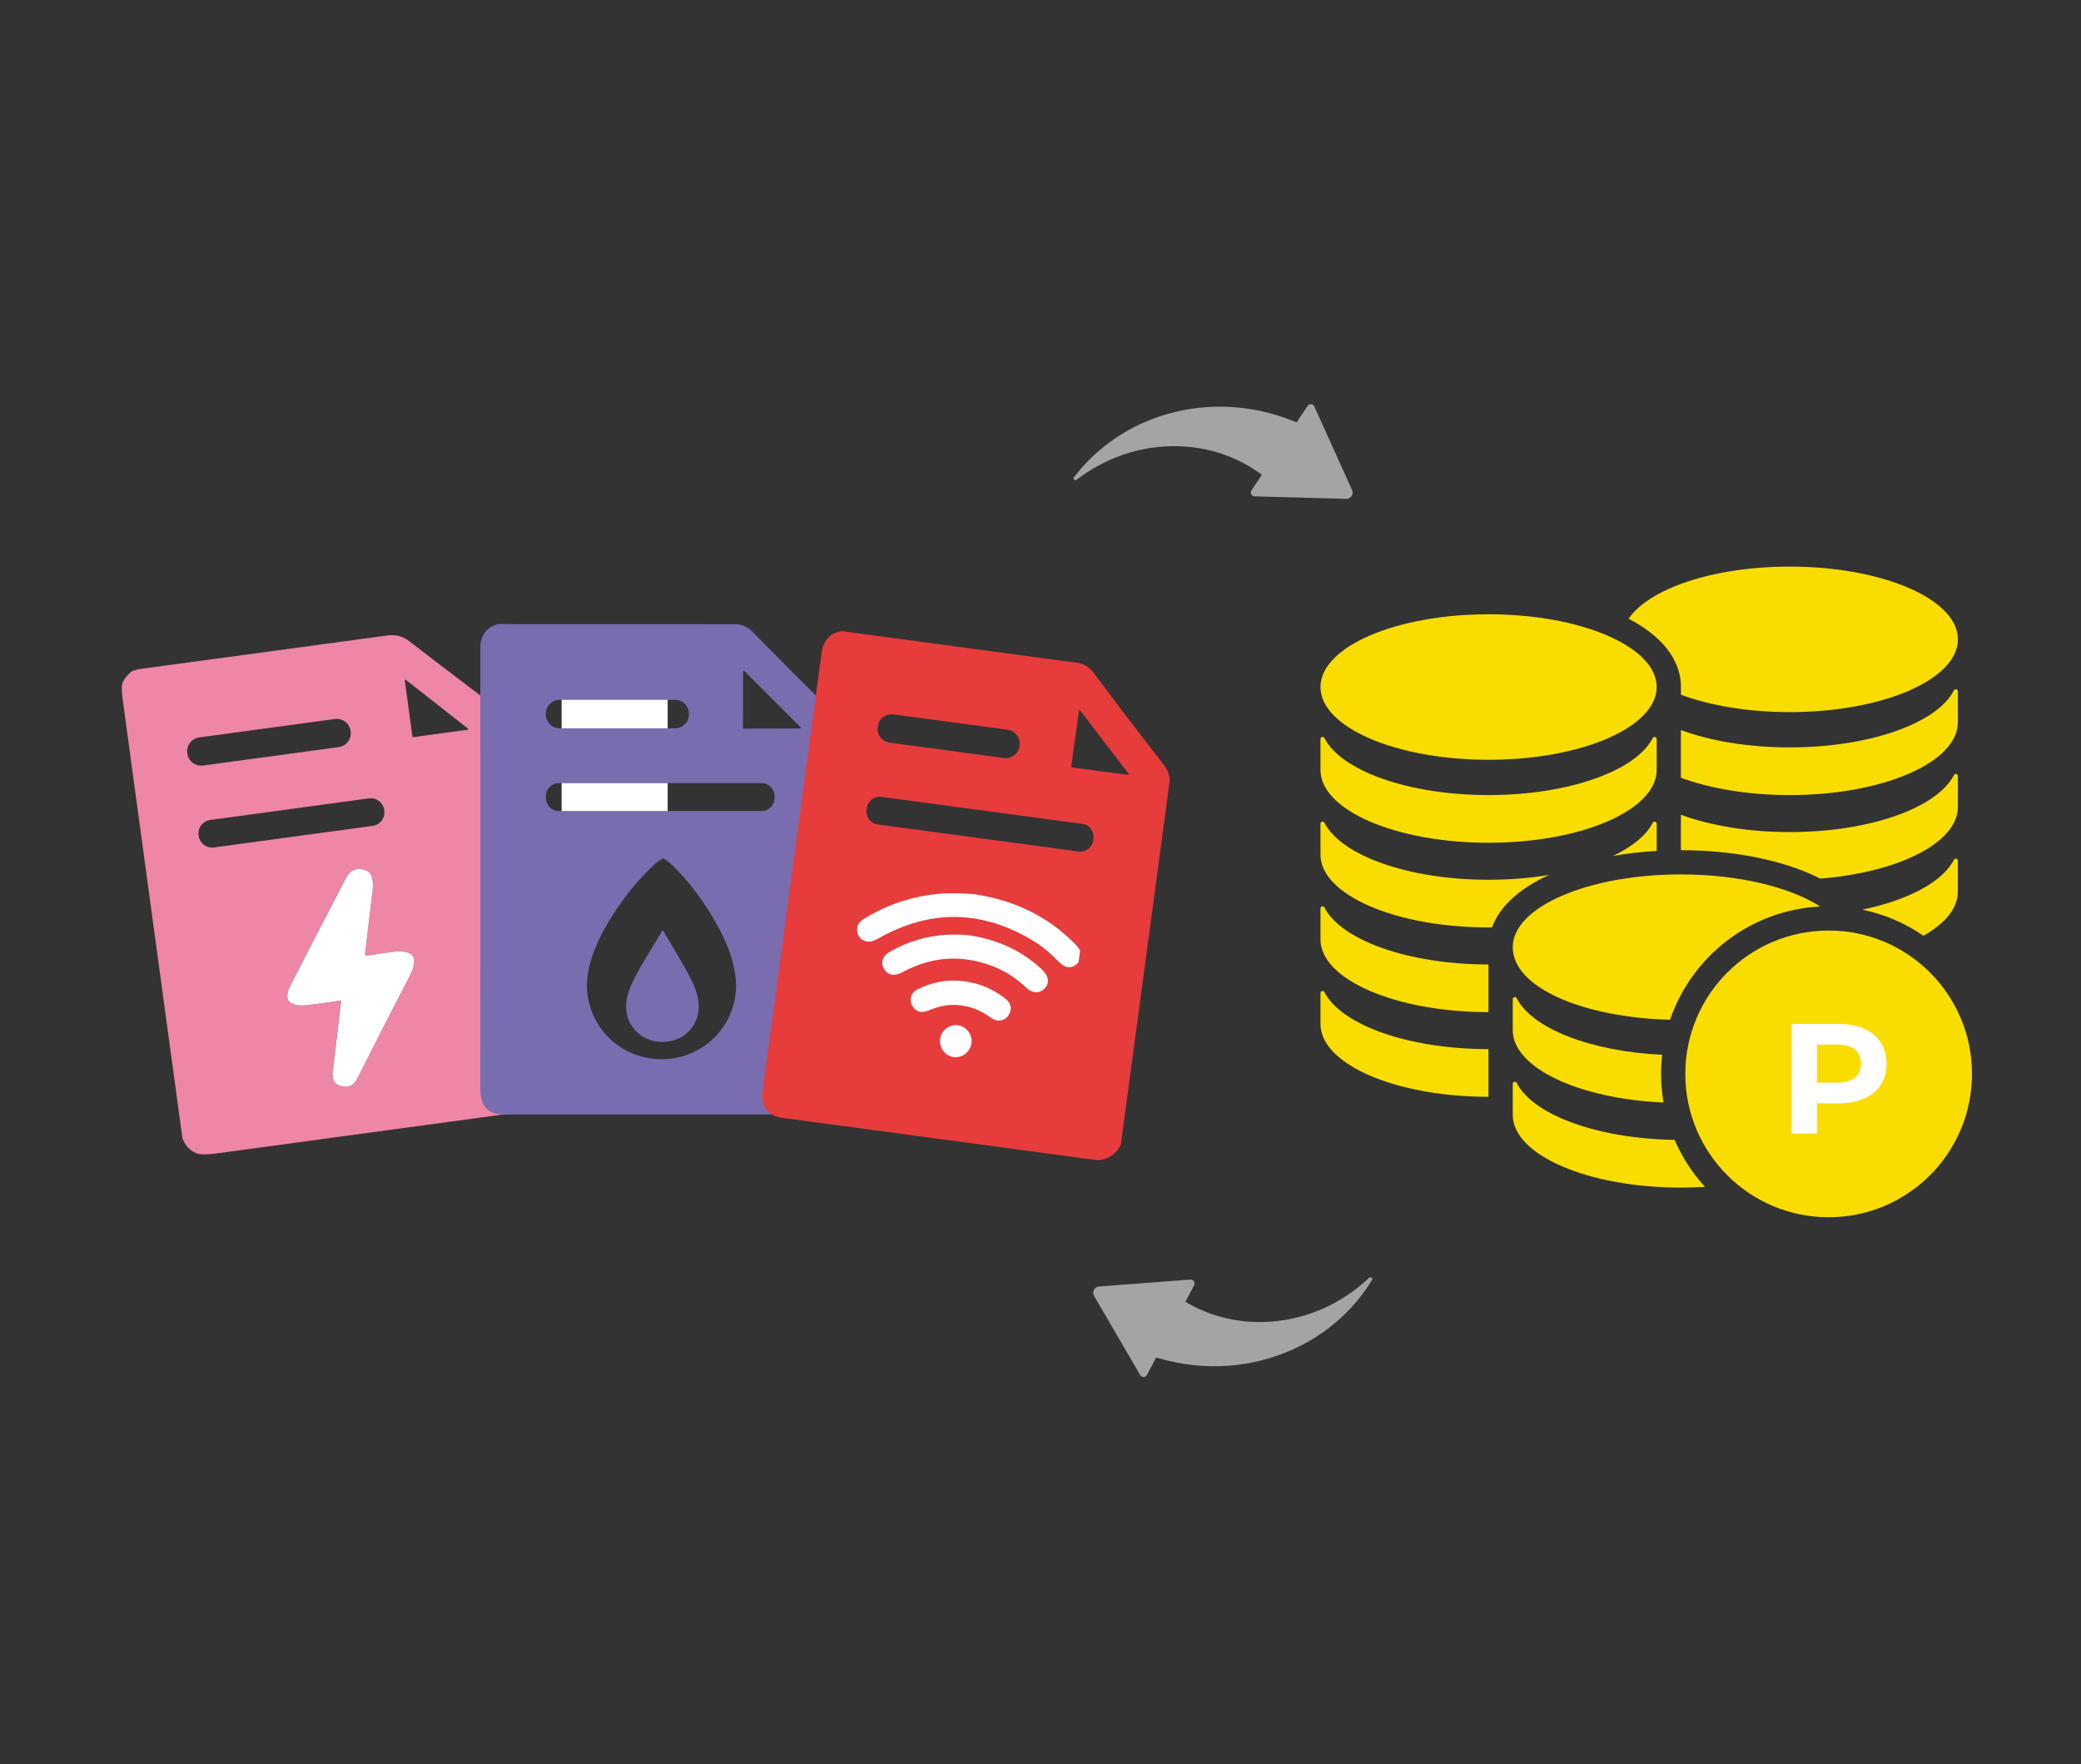
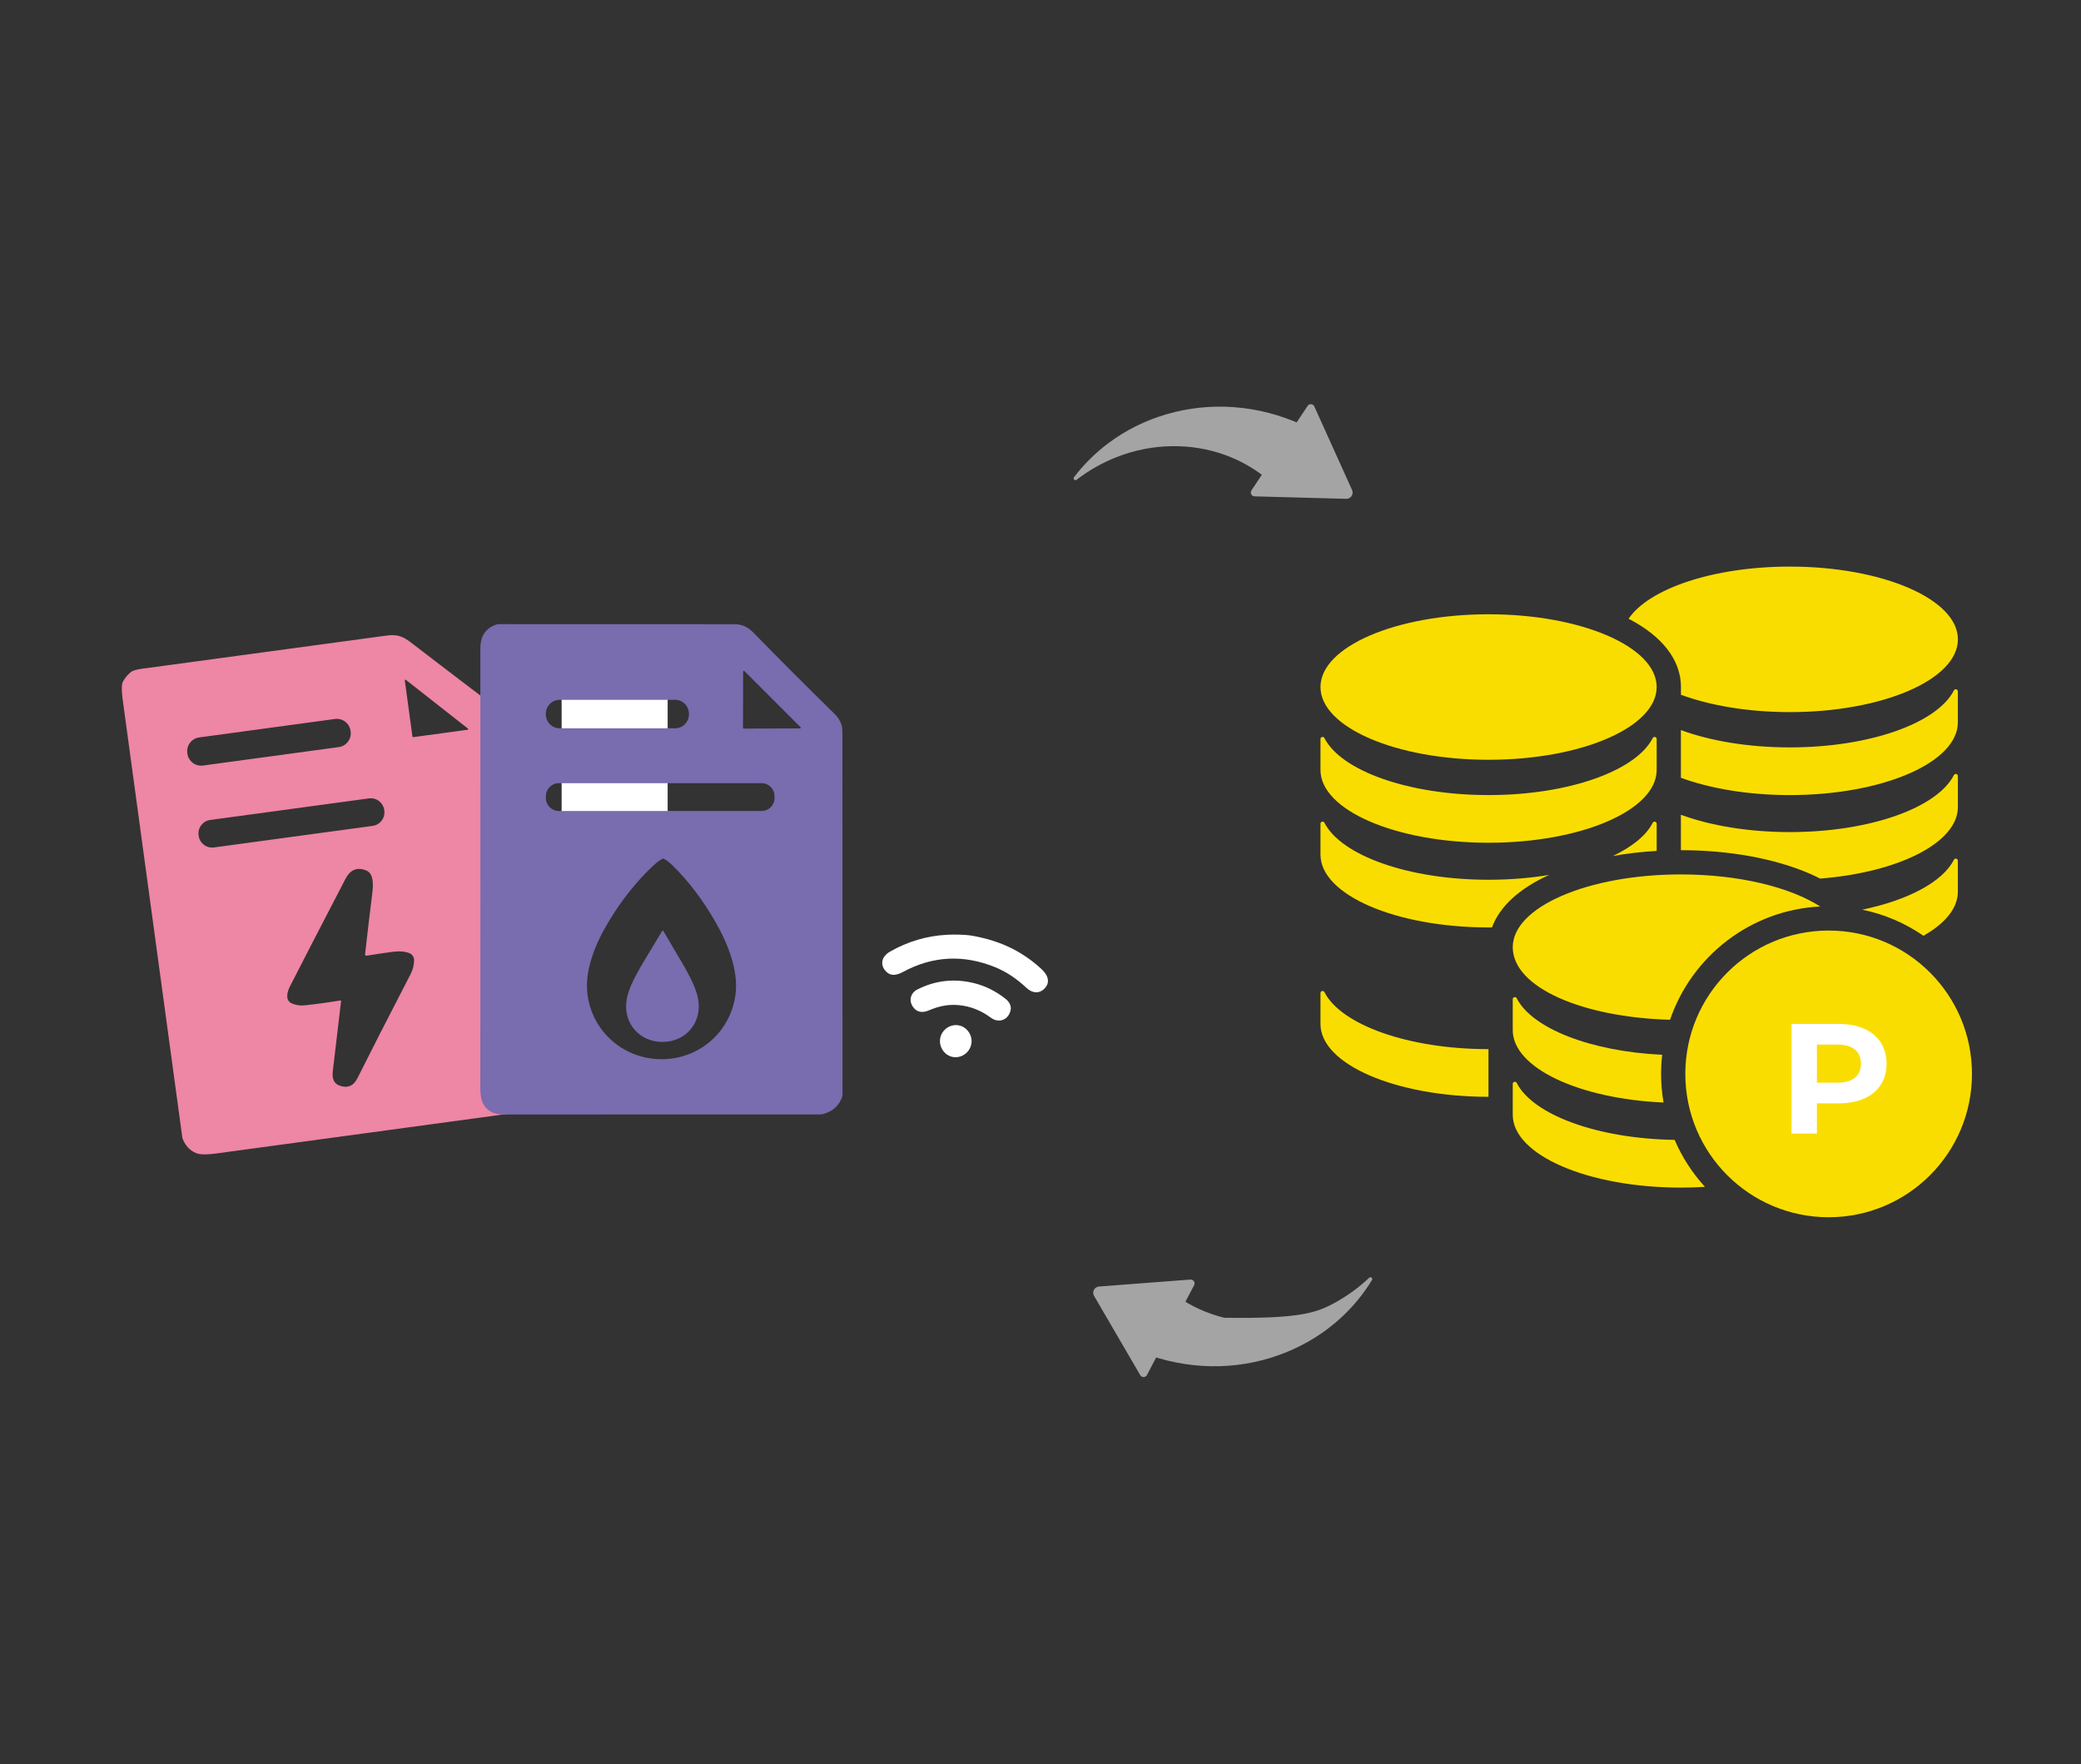
<svg xmlns="http://www.w3.org/2000/svg" width="210" height="178" viewBox="0 0 210 178" fill="none">
  <rect x="0" y="0" width="210" height="178" fill="#333333" stroke="none" />
-   <path d="M138.172 128.93C138.327 128.783 138.563 128.978 138.452 129.161C137.612 130.538 136.567 131.823 135.338 132.954C133.76 134.412 131.874 135.61 129.799 136.449C127.726 137.294 125.45 137.788 123.11 137.854C120.77 137.922 118.372 137.565 116.07 136.78L118.861 130.867C120.239 131.818 121.827 132.545 123.541 132.968C125.253 133.394 127.09 133.513 128.944 133.293C130.797 133.078 132.654 132.521 134.391 131.62C135.743 130.921 137.022 130.015 138.171 128.929L138.172 128.93Z" fill="#A4A4A4" />
+   <path d="M138.172 128.93C138.327 128.783 138.563 128.978 138.452 129.161C137.612 130.538 136.567 131.823 135.338 132.954C133.76 134.412 131.874 135.61 129.799 136.449C127.726 137.294 125.45 137.788 123.11 137.854C120.77 137.922 118.372 137.565 116.07 136.78L118.861 130.867C120.239 131.818 121.827 132.545 123.541 132.968C130.797 133.078 132.654 132.521 134.391 131.62C135.743 130.921 137.022 130.015 138.171 128.929L138.172 128.93Z" fill="#A4A4A4" />
  <path d="M120.504 129.679L115.743 138.744C115.601 139.013 115.218 139.022 115.065 138.759L110.406 130.763C110.171 130.36 110.439 129.851 110.903 129.816L120.131 129.114C120.434 129.091 120.645 129.411 120.503 129.68L120.504 129.679Z" fill="#A4A4A4" />
  <path d="M108.637 48.413C108.467 48.543 108.253 48.325 108.382 48.154C109.359 46.871 110.531 45.701 111.87 44.702C113.589 43.414 115.588 42.416 117.739 41.794C119.888 41.167 122.203 40.91 124.537 41.086C126.871 41.259 129.22 41.86 131.429 42.877L128.045 48.472C126.772 47.384 125.267 46.498 123.606 45.901C121.946 45.302 120.131 44.994 118.265 45.022C116.399 45.045 114.495 45.408 112.675 46.126C111.258 46.682 109.892 47.451 108.638 48.413L108.637 48.413Z" fill="#A4A4A4" />
  <path d="M126.287 49.483L131.955 40.957C132.124 40.703 132.505 40.734 132.631 41.011L136.443 49.444C136.635 49.869 136.316 50.348 135.851 50.335L126.6 50.084C126.295 50.076 126.119 49.736 126.288 49.483L126.287 49.483Z" fill="#A4A4A4" />
  <path d="M54.785 111.867C54.696 111.908 54.601 111.937 54.504 111.95C41.209 113.754 30.296 115.237 21.766 116.398C20.832 116.527 20.173 116.511 19.789 116.354C19.172 116.098 18.723 115.628 18.443 114.939C18.42 114.882 18.405 114.823 18.396 114.761C15.905 96.469 13.9 81.744 12.38 70.589C12.253 69.654 12.262 69.048 12.412 68.773C12.611 68.402 12.88 68.08 13.216 67.807C13.39 67.664 13.78 67.553 14.388 67.47C27.156 65.736 35.362 64.623 39.009 64.132C40.133 63.979 40.701 64.215 41.639 64.963C41.977 65.231 44.909 67.47 50.434 71.677C50.722 71.894 51.001 72.259 51.271 72.773C51.304 72.832 51.324 72.897 51.333 72.963L56.352 109.906C56.356 109.941 56.355 109.978 56.343 110.011C56.107 110.873 55.586 111.492 54.785 111.867ZM41.62 74.325C41.625 74.363 41.658 74.388 41.695 74.382L47.188 73.636C47.248 73.628 47.267 73.553 47.222 73.517L40.959 68.6C40.911 68.564 40.843 68.602 40.851 68.662L41.62 74.325ZM35.378 73.749C35.274 72.983 34.566 72.445 33.8 72.549L20.102 74.41C19.335 74.514 18.797 75.221 18.901 75.988L18.909 76.045C19.013 76.812 19.72 77.35 20.487 77.246L34.185 75.385C34.952 75.281 35.49 74.573 35.386 73.807L35.378 73.749ZM38.774 81.739C38.672 80.986 37.979 80.459 37.226 80.562L21.217 82.737C20.464 82.839 19.937 83.531 20.04 84.284L20.046 84.333C20.148 85.086 20.841 85.613 21.594 85.511L37.603 83.336C38.356 83.234 38.883 82.541 38.781 81.788L38.774 81.739ZM34.42 101.006C33.883 105.526 33.601 107.911 33.576 108.155C33.502 108.887 33.731 109.348 34.26 109.542C35.071 109.839 35.678 109.583 36.081 108.775C37.285 106.362 39.069 102.869 41.433 98.296C41.659 97.859 41.778 97.395 41.791 96.907C41.798 96.578 41.595 96.281 41.29 96.168C40.837 96 40.303 95.955 39.686 96.035C38.848 96.144 37.953 96.277 36.998 96.434C36.91 96.45 36.83 96.375 36.841 96.286C37.091 94.057 37.334 92.001 37.57 90.118C37.668 89.347 37.732 88.164 36.988 87.849C36.064 87.459 35.355 87.735 34.863 88.682C32.41 93.399 30.547 97.004 29.277 99.496C28.986 100.066 28.724 100.95 29.475 101.262C29.873 101.428 30.286 101.489 30.712 101.445C31.846 101.329 33.063 101.166 34.361 100.949C34.394 100.944 34.424 100.97 34.42 101.004L34.42 101.006Z" fill="#EE86A5" />
-   <path d="M34.421 101.006C34.426 100.972 34.395 100.945 34.362 100.951C33.064 101.166 31.847 101.329 30.713 101.447C30.288 101.491 29.874 101.431 29.476 101.264C28.725 100.952 28.988 100.069 29.279 99.498C30.549 97.006 32.412 93.401 34.864 88.684C35.356 87.738 36.066 87.461 36.989 87.851C37.734 88.166 37.67 89.349 37.572 90.12C37.335 92.004 37.093 94.059 36.842 96.289C36.832 96.378 36.911 96.452 36.999 96.436C37.954 96.279 38.849 96.146 39.687 96.037C40.304 95.958 40.839 96.002 41.291 96.17C41.597 96.284 41.799 96.58 41.792 96.91C41.78 97.397 41.66 97.861 41.434 98.299C39.07 102.872 37.286 106.364 36.082 108.778C35.679 109.586 35.073 109.841 34.261 109.545C33.733 109.351 33.504 108.889 33.578 108.157C33.603 107.913 33.884 105.529 34.422 101.008L34.421 101.006Z" fill="white" />
  <rect x="56.676" y="69.666" width="10.699" height="13.374" fill="white" />
  <path d="M83.121 112.4C83.003 112.433 82.88 112.451 82.758 112.453C82.689 112.455 72.025 112.455 50.767 112.458C49.842 112.46 49.182 112.114 48.785 111.421C48.574 111.053 48.469 110.5 48.469 109.763C48.484 98.348 48.487 83.567 48.473 65.421C48.473 64.166 49.026 63.359 50.138 63.005C50.185 62.989 50.232 62.982 50.281 62.98C50.6 62.978 58.564 62.98 74.169 62.987C74.858 62.987 75.469 63.263 76.006 63.814C78.469 66.337 81.209 69.079 84.22 72.037C84.748 72.556 85.011 73.138 85.011 73.786C85.011 97.329 85.013 109.569 85.02 110.505C85.02 110.547 85.013 110.59 85 110.632C84.704 111.533 84.077 112.121 83.121 112.4ZM80.738 73.501C80.798 73.501 80.83 73.427 80.787 73.383L75.11 67.706C75.065 67.663 74.992 67.695 74.992 67.755L74.976 73.445C74.976 73.485 75.007 73.517 75.047 73.517L80.738 73.501ZM69.522 72.019C69.522 71.243 68.893 70.615 68.118 70.615H56.486C55.711 70.615 55.082 71.243 55.082 72.019V72.086C55.082 72.861 55.711 73.49 56.486 73.49H68.118C68.893 73.49 69.522 72.861 69.522 72.086V72.019ZM78.159 80.331C78.159 79.609 77.575 79.025 76.853 79.025H56.395C55.673 79.025 55.089 79.609 55.089 80.331V80.527C55.089 81.249 55.673 81.833 56.395 81.833H76.853C77.575 81.833 78.159 81.249 78.159 80.527V80.331ZM66.653 106.878C70.478 106.932 73.699 104.192 74.218 100.39C74.544 98 73.492 95.296 72.223 93.074C70.942 90.829 69.484 88.906 67.848 87.305C67.547 87.009 67.248 86.786 66.954 86.632C66.95 86.63 66.941 86.628 66.93 86.628C66.921 86.628 66.912 86.628 66.905 86.632C66.609 86.777 66.303 86.993 65.993 87.281C64.315 88.834 62.803 90.718 61.462 92.927C60.133 95.114 59.008 97.788 59.268 100.185C59.683 103.998 62.828 106.827 66.653 106.878Z" fill="#796CAF" />
  <path d="M66.879 93.907C66.879 93.907 66.899 93.907 66.908 93.907C66.917 93.91 66.93 93.927 66.946 93.952C68.303 96.243 69.037 97.49 69.146 97.69C69.743 98.787 70.367 99.953 70.494 101.109C70.737 103.309 69.135 105.146 66.834 105.137C64.534 105.128 62.947 103.278 63.208 101.08C63.344 99.924 63.977 98.764 64.583 97.672C64.692 97.472 65.437 96.232 66.812 93.952C66.828 93.927 66.843 93.91 66.85 93.907C66.859 93.907 66.87 93.907 66.879 93.907Z" fill="#796CAF" />
-   <path d="M110.984 117.049C110.862 117.066 110.738 117.067 110.616 117.053C110.548 117.046 99.979 115.624 78.911 112.792C77.993 112.671 77.386 112.24 77.085 111.5C76.924 111.108 76.894 110.546 76.992 109.815C78.53 98.504 80.503 83.856 82.909 65.869C83.077 64.626 83.732 63.9 84.882 63.697C84.93 63.688 84.978 63.687 85.026 63.691C85.343 63.732 93.235 64.796 108.701 66.883C109.383 66.975 109.952 67.331 110.411 67.948C112.515 70.777 114.865 73.859 117.455 77.192C117.909 77.778 118.092 78.389 118.006 79.032C114.866 102.365 113.237 114.495 113.118 115.424C113.113 115.466 113.1 115.507 113.082 115.547C112.668 116.4 111.968 116.9 110.984 117.049ZM113.809 78.18C113.868 78.188 113.909 78.119 113.873 78.069L109.004 71.686C108.965 71.638 108.888 71.659 108.88 71.718L108.106 77.356C108.1 77.396 108.127 77.431 108.167 77.436L113.809 78.18ZM102.89 75.215C102.994 74.446 102.454 73.739 101.686 73.636L90.159 72.085C89.39 71.982 88.683 72.521 88.58 73.29L88.571 73.356C88.467 74.125 89.006 74.831 89.775 74.935L101.302 76.486C102.071 76.589 102.778 76.05 102.881 75.281L102.89 75.215ZM110.342 84.605C110.438 83.889 109.938 83.232 109.222 83.136L88.947 80.408C88.231 80.312 87.574 80.812 87.478 81.528L87.452 81.723C87.355 82.438 87.856 83.095 88.572 83.191L108.847 85.919C109.563 86.016 110.22 85.515 110.316 84.799L110.342 84.605Z" fill="#E63C3C" />
  <g clip-path="url(#clip0_396_1017)">
-     <path d="M98.327 90.226C102.416 90.853 105.761 92.481 108.515 95.277C109.244 96.016 109.297 96.706 108.694 97.25C108.134 97.755 107.508 97.72 106.899 97.1C106.141 96.33 105.346 95.6 104.427 95.032C99.213 91.808 93.925 91.684 88.587 94.719C88.121 94.984 87.674 95.132 87.175 94.91C86.736 94.713 86.52 94.324 86.492 93.859C86.462 93.353 86.739 92.995 87.155 92.737C89.446 91.314 91.933 90.469 94.617 90.2C95.931 90.069 97.242 90.149 98.327 90.226Z" fill="white" />
    <path d="M97.859 94.38C100.682 94.826 103.042 95.894 105.039 97.729C105.113 97.796 105.184 97.866 105.253 97.938C105.855 98.565 105.916 99.214 105.422 99.734C104.908 100.273 104.197 100.262 103.576 99.675C102.638 98.791 101.594 98.066 100.398 97.583C97.235 96.307 94.138 96.445 91.124 98.073C90.333 98.501 89.779 98.464 89.342 97.949C88.786 97.294 88.975 96.496 89.833 96.011C91.613 95.004 93.526 94.428 95.571 94.323C96.386 94.281 97.203 94.308 97.859 94.38Z" fill="white" />
    <path d="M102.001 101.834C101.833 102.904 100.818 103.299 99.997 102.695C99.007 101.966 97.934 101.523 96.703 101.417C95.658 101.326 94.688 101.545 93.739 101.95C93.021 102.256 92.473 102.117 92.107 101.563C91.702 100.948 91.881 100.195 92.578 99.841C94.39 98.922 96.298 98.717 98.27 99.197C99.447 99.483 100.504 100.026 101.458 100.774C101.853 101.084 102.037 101.47 102.001 101.834L102.001 101.834Z" fill="white" />
    <path d="M98.033 105.252C97.921 106.126 97.128 106.761 96.264 106.67C95.394 106.579 94.744 105.723 94.868 104.831C94.987 103.968 95.807 103.337 96.662 103.45C97.516 103.563 98.144 104.389 98.033 105.252L98.033 105.252Z" fill="white" />
  </g>
  <g clip-path="url(#clip1_396_1017)">
    <path d="M169.629 69.324V70.106C172.589 71.197 176.424 71.855 180.616 71.855C189.985 71.855 197.579 68.569 197.579 64.513C197.579 60.458 189.984 57.172 180.616 57.172C172.916 57.172 166.415 59.392 164.344 62.434C167.765 64.202 169.631 66.618 169.631 69.324H169.629Z" fill="#FADD00" />
    <path d="M197.364 69.548C197.285 69.548 197.212 69.594 197.175 69.665C195.496 72.956 188.718 75.416 180.612 75.416C176.421 75.416 172.585 74.758 169.625 73.669V78.48C172.585 79.57 176.42 80.228 180.612 80.228C189.981 80.228 197.575 76.942 197.575 72.887V69.76C197.575 69.644 197.48 69.549 197.364 69.549V69.548Z" fill="#FADD00" />
    <path d="M197.364 78.093C197.285 78.093 197.212 78.139 197.175 78.21C195.496 81.501 188.718 83.961 180.612 83.961C176.421 83.961 172.585 83.303 169.625 82.214V85.788C174.479 85.788 179.08 86.624 182.583 88.139C182.962 88.304 183.326 88.475 183.674 88.653C191.581 88.03 197.576 85.034 197.576 81.432V78.305C197.576 78.189 197.481 78.094 197.365 78.094L197.364 78.093Z" fill="#FADD00" />
    <path d="M150.217 76.666C159.585 76.666 167.18 73.379 167.18 69.324C167.18 65.27 159.585 61.983 150.217 61.983C140.848 61.983 133.254 65.27 133.254 69.324C133.254 73.379 140.848 76.666 150.217 76.666Z" fill="#FADD00" />
    <path d="M150.217 85.038C159.586 85.038 167.18 81.751 167.18 77.696V74.569C167.18 74.453 167.085 74.359 166.969 74.359C166.89 74.359 166.817 74.404 166.78 74.476C165.101 77.766 158.323 80.227 150.217 80.227C142.11 80.227 135.333 77.766 133.653 74.476C133.617 74.404 133.545 74.359 133.464 74.359C133.348 74.359 133.254 74.453 133.254 74.569V77.696C133.254 81.75 140.849 85.038 150.217 85.038Z" fill="#FADD00" />
    <path d="M166.781 83.021C166.132 84.293 164.719 85.441 162.762 86.372C164.176 86.121 165.657 85.95 167.18 85.861V83.115C167.18 82.999 167.085 82.905 166.969 82.905C166.89 82.905 166.817 82.951 166.781 83.022V83.021Z" fill="#FADD00" />
    <path d="M150.217 88.772C142.11 88.772 135.333 86.311 133.653 83.021C133.617 82.949 133.545 82.904 133.464 82.904C133.348 82.904 133.254 82.998 133.254 83.114V86.241C133.254 90.295 140.849 93.583 150.217 93.583C150.333 93.583 150.448 93.583 150.562 93.581C151.326 91.488 153.307 89.653 156.333 88.281C154.435 88.598 152.373 88.773 150.217 88.773V88.772Z" fill="#FADD00" />
-     <path d="M133.653 91.567C133.617 91.496 133.545 91.45 133.464 91.45C133.348 91.45 133.254 91.544 133.254 91.66V94.787C133.254 98.84 140.844 102.126 150.207 102.129V97.318C142.105 97.317 135.331 94.856 133.653 91.567Z" fill="#FADD00" />
    <path d="M133.653 100.112C133.617 100.041 133.545 99.995 133.464 99.995C133.348 99.995 133.254 100.089 133.254 100.205V103.332C133.254 107.385 140.844 110.671 150.207 110.674V105.863C142.105 105.862 135.331 103.401 133.653 100.112Z" fill="#FADD00" />
    <path d="M168.992 115.019C161.165 114.896 154.691 112.478 153.056 109.273C153.019 109.202 152.948 109.156 152.867 109.156C152.751 109.156 152.656 109.25 152.656 109.366V112.493C152.656 116.547 160.251 119.835 169.619 119.835C170.446 119.835 171.26 119.809 172.054 119.759C170.785 118.371 169.745 116.771 168.992 115.019Z" fill="#FADD00" />
    <path d="M167.625 108.361C167.625 107.71 167.663 107.067 167.736 106.435C160.479 106.088 154.603 103.76 153.056 100.728C153.019 100.657 152.948 100.611 152.867 100.611C152.751 100.611 152.656 100.705 152.656 100.821V103.948C152.656 107.747 159.325 110.873 167.873 111.251C167.712 110.312 167.625 109.346 167.625 108.361Z" fill="#FADD00" />
    <path d="M183.684 91.47C180.635 89.518 175.474 88.233 169.619 88.233C160.25 88.233 152.656 91.52 152.656 95.575C152.656 99.63 159.669 102.657 168.529 102.9C170.717 96.502 176.64 91.82 183.684 91.47Z" fill="#FADD00" />
    <path d="M194.102 94.424C196.279 93.19 197.574 91.648 197.574 89.975V86.848C197.574 86.732 197.48 86.638 197.364 86.638C197.284 86.638 197.211 86.684 197.175 86.755C196.038 88.982 192.563 90.829 187.922 91.79C190.177 92.25 192.27 93.162 194.102 94.424Z" fill="#FADD00" />
    <path d="M181.965 105.124C181.965 106.257 182.701 107.009 183.918 107.168V103.084C182.809 103.262 181.965 104.108 181.965 105.124Z" fill="#FADD00" />
    <path d="M185.14 109.094V113.601C186.245 113.375 187.192 112.624 187.192 111.39C187.192 109.759 186.05 109.245 185.14 109.094Z" fill="#FADD00" />
    <path d="M184.535 93.897C176.546 93.897 170.07 100.373 170.07 108.362C170.07 116.351 176.546 122.826 184.535 122.826C192.524 122.826 198.999 116.351 198.999 108.362C198.999 100.373 192.524 93.897 184.535 93.897Z" fill="#FADD00" />
    <path d="M190.382 107.332C190.382 109.797 188.533 111.331 185.578 111.331H183.35V114.381H180.789V103.319H185.577C188.533 103.319 190.381 104.851 190.381 107.332H190.382ZM187.791 107.332C187.791 106.115 187 105.404 185.437 105.404H183.351V109.244H185.437C187.001 109.244 187.791 108.533 187.791 107.332Z" fill="white" />
  </g>
  <defs>
    <clipPath id="clip0_396_1017">
      <rect width="22.602" height="21.472" fill="white" transform="translate(87.461 86.483) rotate(7.663)" />
    </clipPath>
    <clipPath id="clip1_396_1017">
      <rect width="65.746" height="65.654" fill="white" transform="translate(133.254 57.172)" />
    </clipPath>
  </defs>
</svg>